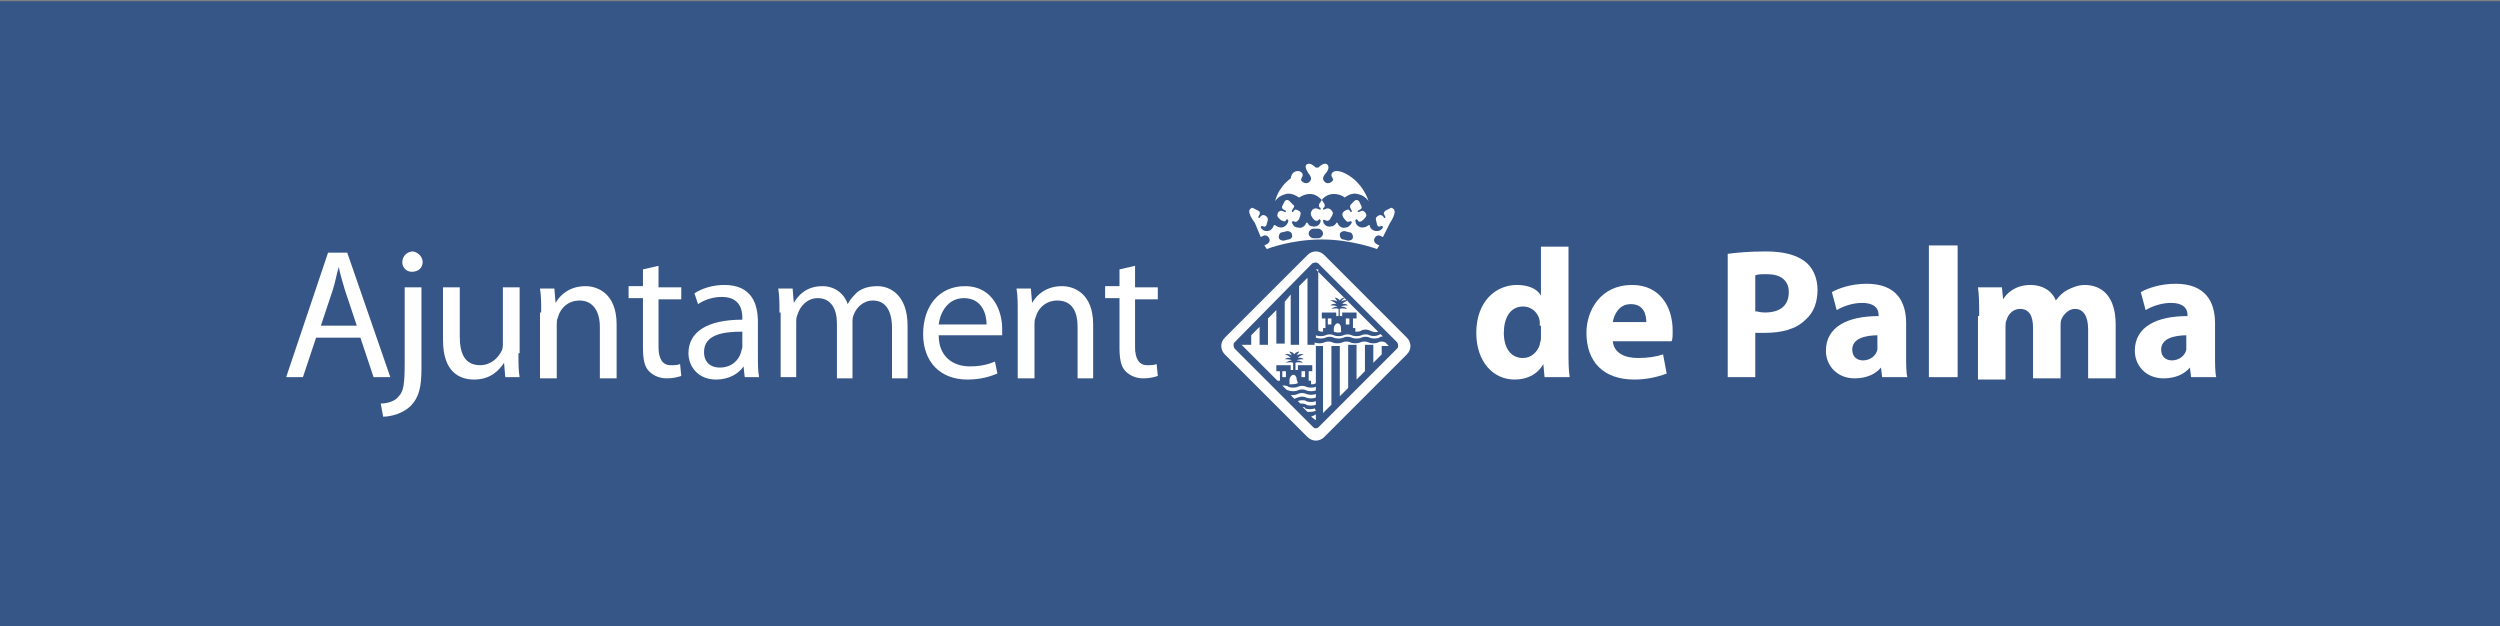
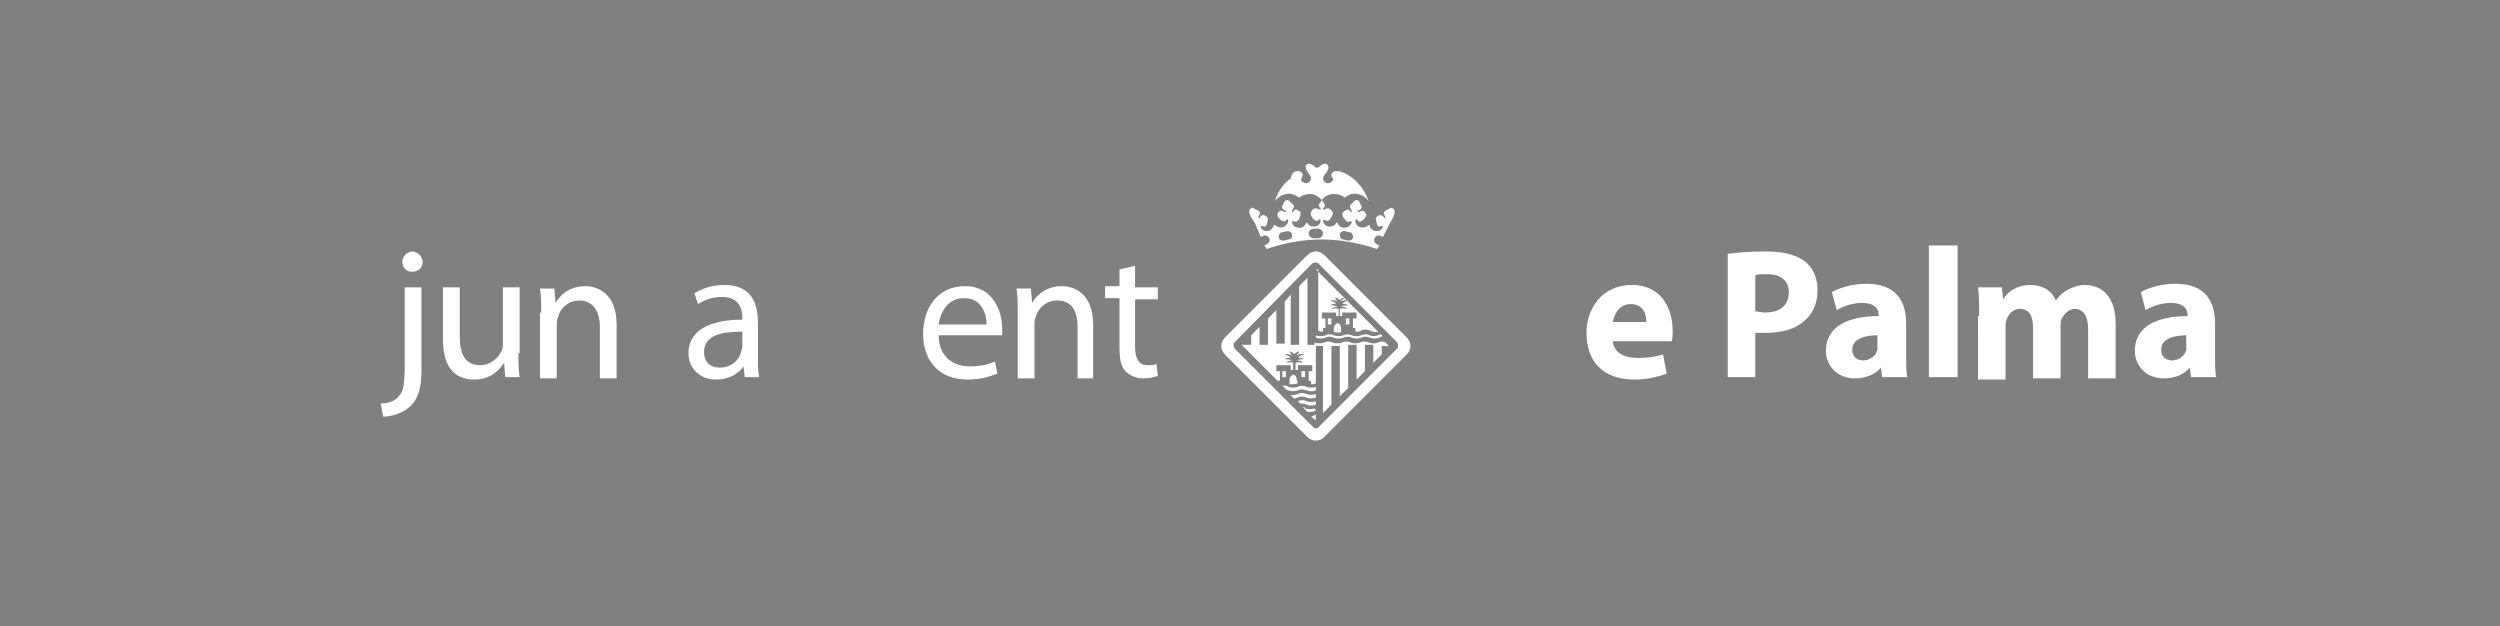
<svg xmlns="http://www.w3.org/2000/svg" version="1.1" id="Layer_1" x="0px" y="0px" viewBox="0 0 208.8 52.3" style="enable-background:new 0 0 208.8 52.3;" xml:space="preserve">
  <rect x="0" y="0" width="208.8" height="52.3" fill="#808080" stroke="none" />
  <style type="text/css">
	.st0{fill:#365688;}
	.st1{fill:#FFFFFF;}
</style>
  <g>
-     <polyline class="st0" points="0,0.1 208.8,0.1 208.8,52.3 0,52.3  " />
-     <path class="st1" d="M29.8,27.2l-1-3c-0.2-0.7-0.4-1.3-0.5-1.9h0c-0.2,0.6-0.3,1.3-0.5,1.9l-1,3H29.8z M26.4,28.2l-1.1,3.3h-1.4   l3.5-10.4h1.6l3.6,10.4h-1.4l-1.1-3.3H26.4z" />
    <path class="st1" d="M35.3,21.9c0,0.4-0.3,0.8-0.9,0.8c-0.5,0-0.8-0.4-0.8-0.8c0-0.5,0.4-0.9,0.9-0.9C35,21.1,35.3,21.5,35.3,21.9    M31.8,33.7c0.6,0,1.2-0.2,1.5-0.6c0.4-0.4,0.5-1,0.5-2.8V24h1.4v6.8c0,1.5-0.2,2.4-0.9,3.1c-0.6,0.6-1.6,0.9-2.3,0.9L31.8,33.7z" />
    <path class="st1" d="M43.3,29.5c0,0.8,0,1.5,0.1,2h-1.2l-0.1-1.2h0c-0.4,0.6-1.1,1.4-2.5,1.4c-1.2,0-2.6-0.6-2.6-3.3V24h1.4v4.1   c0,1.4,0.4,2.4,1.7,2.4c0.9,0,1.5-0.6,1.8-1.2c0.1-0.2,0.1-0.4,0.1-0.7V24h1.4V29.5z" />
    <path class="st1" d="M45.2,26.1c0-0.8,0-1.4-0.1-2h1.2l0.1,1.2h0c0.4-0.7,1.2-1.4,2.5-1.4c1,0,2.6,0.6,2.6,3.2v4.5h-1.4v-4.3   c0-1.2-0.5-2.2-1.7-2.2c-0.9,0-1.6,0.6-1.8,1.4c-0.1,0.2-0.1,0.4-0.1,0.6v4.5h-1.4V26.1z" />
-     <path class="st1" d="M55,22.2V24h1.9v1H55v4c0,0.9,0.3,1.5,1,1.5c0.4,0,0.6,0,0.8-0.1l0.1,1c-0.3,0.1-0.7,0.2-1.2,0.2   c-0.6,0-1.1-0.2-1.5-0.6c-0.4-0.4-0.5-1.1-0.5-2v-4.1h-1.2v-1h1.2v-1.4L55,22.2z" />
    <path class="st1" d="M62,27.7c-1.5,0-3.2,0.2-3.2,1.7c0,0.9,0.6,1.3,1.3,1.3c1,0,1.6-0.6,1.8-1.3c0-0.1,0.1-0.3,0.1-0.4V27.7z    M63.3,29.7c0,0.7,0,1.3,0.1,1.8h-1.2l-0.1-0.9h0c-0.4,0.6-1.2,1.1-2.3,1.1c-1.5,0-2.3-1.1-2.3-2.2c0-1.8,1.6-2.8,4.5-2.8v-0.2   c0-0.6-0.2-1.7-1.7-1.7c-0.7,0-1.4,0.2-2,0.6L58,24.5c0.6-0.4,1.5-0.7,2.5-0.7c2.3,0,2.8,1.6,2.8,3.1V29.7z" />
-     <path class="st1" d="M65.1,26.1c0-0.8,0-1.4-0.1-2h1.2l0.1,1.2h0c0.4-0.7,1.1-1.4,2.4-1.4c1,0,1.8,0.6,2.1,1.5h0   c0.2-0.4,0.5-0.7,0.8-1c0.4-0.3,0.9-0.5,1.7-0.5c1,0,2.5,0.7,2.5,3.3v4.4h-1.3v-4.2c0-1.4-0.5-2.3-1.6-2.3c-0.8,0-1.4,0.6-1.6,1.2   c-0.1,0.2-0.1,0.4-0.1,0.7v4.6h-1.3V27c0-1.2-0.5-2.1-1.6-2.1c-0.9,0-1.5,0.7-1.7,1.4c-0.1,0.2-0.1,0.4-0.1,0.7v4.5h-1.3V26.1z" />
    <path class="st1" d="M82.4,27.1c0-0.9-0.4-2.2-1.9-2.2c-1.4,0-2,1.3-2.1,2.2H82.4z M78.4,28c0,1.8,1.2,2.6,2.6,2.6   c1,0,1.6-0.2,2.1-0.4l0.2,1c-0.5,0.2-1.3,0.5-2.5,0.5c-2.3,0-3.7-1.5-3.7-3.8c0-2.3,1.3-4,3.5-4c2.4,0,3.1,2.2,3.1,3.5   c0,0.3,0,0.5,0,0.6H78.4z" />
    <path class="st1" d="M85,26.1c0-0.8,0-1.4-0.1-2h1.2l0.1,1.2h0c0.4-0.7,1.2-1.4,2.5-1.4c1,0,2.6,0.6,2.6,3.2v4.5H90v-4.3   c0-1.2-0.4-2.2-1.7-2.2c-0.9,0-1.6,0.6-1.8,1.4c-0.1,0.2-0.1,0.4-0.1,0.6v4.5H85V26.1z" />
    <path class="st1" d="M94.8,22.2V24h1.9v1h-1.9v4c0,0.9,0.3,1.5,1,1.5c0.4,0,0.6,0,0.8-0.1l0.1,1c-0.3,0.1-0.7,0.2-1.2,0.2   c-0.6,0-1.1-0.2-1.5-0.6c-0.4-0.4-0.5-1.1-0.5-2v-4.1h-1.2v-1h1.2v-1.4L94.8,22.2z" />
-     <path class="st1" d="M128.6,27.2c0-0.1,0-0.3,0-0.4c-0.1-0.6-0.6-1.2-1.4-1.2c-1.1,0-1.6,1-1.6,2.2c0,1.3,0.6,2.1,1.6,2.1   c0.7,0,1.2-0.5,1.4-1.1c0-0.2,0.1-0.3,0.1-0.5V27.2z M131,20.5v8.7c0,0.9,0,1.7,0.1,2.3H129l-0.1-1.1h0c-0.5,0.9-1.4,1.3-2.4,1.3   c-1.8,0-3.2-1.5-3.2-3.9c0-2.6,1.6-4,3.4-4c0.9,0,1.7,0.3,2,0.9h0v-4.1H131z" />
    <path class="st1" d="M137.5,26.9c0-0.6-0.2-1.5-1.3-1.5c-1,0-1.4,0.9-1.5,1.5H137.5z M134.7,28.5c0.1,1,1,1.4,2.1,1.4   c0.8,0,1.5-0.1,2.1-0.3l0.3,1.6c-0.8,0.3-1.7,0.5-2.7,0.5c-2.6,0-4-1.5-4-3.9c0-1.9,1.2-4,3.8-4c2.4,0,3.4,1.9,3.4,3.8   c0,0.4,0,0.8-0.1,0.9H134.7z" />
    <path class="st1" d="M146.6,26c0.2,0,0.4,0.1,0.8,0.1c1.3,0,2-0.6,2-1.7c0-1-0.7-1.5-1.8-1.5c-0.5,0-0.8,0-1,0.1V26z M144.3,21.2   c0.7-0.1,1.8-0.2,3.2-0.2c1.5,0,2.5,0.3,3.2,0.8c0.7,0.5,1.1,1.4,1.1,2.4c0,1-0.3,1.9-1,2.5c-0.8,0.8-2,1.1-3.4,1.1   c-0.3,0-0.6,0-0.8,0v3.7h-2.3V21.2z" />
    <path class="st1" d="M156.9,28c-1.2,0-2.2,0.3-2.2,1.2c0,0.6,0.4,0.9,0.9,0.9c0.6,0,1.1-0.4,1.2-0.9c0-0.1,0-0.3,0-0.4V28z    M159.2,29.7c0,0.7,0,1.4,0.1,1.8h-2.1l-0.1-0.8h0c-0.5,0.6-1.3,0.9-2.2,0.9c-1.5,0-2.4-1.1-2.4-2.3c0-2,1.8-2.9,4.4-2.9v-0.1   c0-0.4-0.2-1-1.4-1c-0.8,0-1.6,0.3-2.1,0.6l-0.4-1.5c0.5-0.3,1.6-0.7,2.9-0.7c2.5,0,3.3,1.5,3.3,3.3V29.7z" />
    <rect x="161.1" y="20.5" class="st1" width="2.4" height="11" />
    <path class="st1" d="M165.3,26.4c0-0.9,0-1.8-0.1-2.4h2l0.1,1h0c0.3-0.5,1-1.2,2.3-1.2c1,0,1.8,0.5,2.1,1.3h0   c0.3-0.4,0.6-0.7,1-0.9c0.4-0.2,0.9-0.4,1.4-0.4c1.5,0,2.6,1,2.6,3.3v4.5h-2.3v-4.1c0-1.1-0.4-1.7-1.1-1.7c-0.5,0-0.9,0.4-1.1,0.8   c-0.1,0.2-0.1,0.4-0.1,0.6v4.4h-2.3v-4.2c0-1-0.3-1.6-1.1-1.6c-0.6,0-1,0.5-1.1,0.9c-0.1,0.2-0.1,0.4-0.1,0.6v4.4h-2.3V26.4z" />
    <path class="st1" d="M182.7,28c-1.2,0-2.2,0.3-2.2,1.2c0,0.6,0.4,0.9,0.9,0.9c0.6,0,1.1-0.4,1.2-0.9c0-0.1,0-0.3,0-0.4V28z    M185,29.7c0,0.7,0,1.4,0.1,1.8h-2.1l-0.1-0.8h0c-0.5,0.6-1.3,0.9-2.2,0.9c-1.5,0-2.4-1.1-2.4-2.3c0-2,1.8-2.9,4.4-2.9v-0.1   c0-0.4-0.2-1-1.4-1c-0.8,0-1.6,0.3-2.1,0.6l-0.4-1.5c0.5-0.3,1.6-0.7,2.9-0.7c2.5,0,3.3,1.5,3.3,3.3V29.7z" />
    <path class="st1" d="M108.7,14.4c0,0,0.1,0.1,0.1,0.2c0,0.2-0.1,0.2-0.1,0.3c0,0.1-0.1,0.1,0,0.2c0.1,0.1,0.2,0.2,0.4,0.2   c0.2,0,0.4-0.2,0.4-0.4c0-0.1-0.1-0.3-0.2-0.4c-0.2-0.3-0.4-0.7-0.1-0.8c0.2-0.1,0.5,0.1,0.7,0.3c0,0,0.1,0,0.1,0c0,0,0.1,0,0.1,0   c0.2-0.2,0.5-0.4,0.7-0.3c0.3,0.2,0.1,0.6-0.1,0.8c-0.1,0.1-0.2,0.3-0.2,0.4c0,0.2,0.2,0.4,0.4,0.4c0.2,0,0.3-0.1,0.4-0.2   c0.1-0.1,0-0.2,0-0.2c0-0.1-0.1-0.1-0.1-0.3c0-0.1,0.1-0.2,0.1-0.2c0.2-0.2,0.8-0.2,1.7,0.5c1,0.8,1.3,1.9,1.3,1.9   c-0.2-0.3-0.5-0.5-0.9-0.6c-0.5-0.1-0.8,0.1-1.1,0.3c-0.2-0.2-0.6-0.3-0.9-0.3c-0.4,0-0.8,0.2-1,0.5l0.2,0.3c0.1,0.2,0,0.3,0,0.3   l-0.1,0.1c0,0,0,0,0,0.1c0,0,0.1,0,0.1,0c0,0,0.2-0.1,0.3-0.1c0.1,0,0.3,0.1,0.4,0.3c0.1,0.2-0.2,0.5-0.2,0.6   c-0.1,0.1-0.2,0.2-0.4,0.1c-0.2-0.1-0.2,0-0.2,0c0,0.4,0.4,0.6,0.7,0.5c0.2,0,0.4-0.2,0.4-0.3l0.1,0c0.1,0.3,0.4,0.5,0.7,0.4   c0.2,0,0.4-0.2,0.5-0.4c0,0,0-0.2-0.2-0.1c-0.2,0.1-0.3-0.1-0.4-0.2c-0.1-0.1-0.3-0.4-0.1-0.6c0.1-0.1,0.3-0.2,0.4-0.2   c0.1,0,0.2,0.2,0.2,0.2c0,0,0,0,0.1,0c0,0,0-0.1,0-0.1l-0.1-0.2c0,0-0.1-0.1,0-0.3l0.3-0.3c0,0,0.1-0.1,0.2-0.1   c0.1,0,0.2,0.1,0.2,0.1l0.2,0.4c0.1,0.2-0.1,0.3-0.1,0.3l-0.2,0.1c0,0,0,0,0,0.1c0,0,0,0,0.1,0c0,0,0.2-0.1,0.3-0.1   c0.1,0,0.3,0.2,0.3,0.3c0.1,0.2-0.3,0.5-0.3,0.5c-0.1,0.1-0.3,0.2-0.4,0c-0.1-0.2-0.2,0-0.2,0c0,0.4,0.3,0.6,0.6,0.6   c0.2,0,0.4-0.1,0.5-0.2l0.1,0c0,0.3,0.3,0.5,0.6,0.5c0.2,0,0.4-0.1,0.5-0.3c0,0,0-0.2-0.2-0.1c-0.2,0.1-0.3-0.1-0.3-0.2   c0-0.1-0.2-0.5,0-0.6c0.1-0.1,0.3-0.2,0.4-0.1c0.1,0,0.2,0.2,0.2,0.2c0,0,0,0,0.1,0c0,0,0-0.1,0-0.1l-0.1-0.2c0,0-0.1-0.1,0.1-0.3   l0.4-0.2c0,0,0.1-0.1,0.2,0c0.5,0.2-0.2,1.2-0.2,1.2l-0.6,1.2l-0.2-0.1c-0.2-0.1-0.4,0-0.5,0.2c-0.1,0.2,0,0.4,0.2,0.5l0.2,0.1   l-0.2,0.3c0,0-2.1-0.8-4.6-0.8c-2.6,0-4.6,0.8-4.6,0.8l-0.2-0.3l0.2-0.1c0.2-0.1,0.3-0.3,0.2-0.5c-0.1-0.2-0.3-0.3-0.5-0.2   l-0.2,0.1l-0.5-1.2c0,0-0.8-1-0.3-1.2c0.1-0.1,0.2,0,0.2,0l0.4,0.2c0.2,0.1,0.1,0.3,0.1,0.3l-0.1,0.2c0,0,0,0,0,0.1   c0,0,0.1,0,0.1,0c0,0,0.1-0.2,0.2-0.2c0.1-0.1,0.3,0,0.4,0.1c0.2,0.2,0,0.5,0,0.6c0,0.1-0.1,0.3-0.3,0.2c-0.2-0.1-0.2,0.1-0.2,0.1   c0.1,0.2,0.3,0.3,0.5,0.3c0.3,0,0.5-0.2,0.6-0.5l0.1,0c0.1,0.1,0.3,0.2,0.5,0.2c0.3,0,0.6-0.3,0.6-0.6c0,0-0.1-0.2-0.2,0   c-0.1,0.2-0.3,0-0.4,0c-0.1-0.1-0.4-0.3-0.3-0.5c0-0.2,0.2-0.3,0.3-0.3c0.1,0,0.3,0.1,0.3,0.1c0,0,0,0,0.1,0c0,0,0-0.1,0-0.1   l-0.2-0.1c0,0-0.2-0.1-0.1-0.3l0.2-0.4c0,0,0.1-0.1,0.2-0.1c0.1,0,0.2,0.1,0.2,0.1l0.3,0.3c0.2,0.1,0,0.3,0,0.3l-0.1,0.2   c0,0,0,0,0,0.1c0,0,0.1,0,0.1,0c0,0,0.1-0.2,0.2-0.2c0.1,0,0.3,0.1,0.4,0.2c0.1,0.2-0.1,0.5-0.1,0.6c-0.1,0.1-0.2,0.3-0.4,0.2   c-0.2-0.1-0.2,0.1-0.2,0.1c0.1,0.2,0.2,0.4,0.5,0.4c0.3,0.1,0.6-0.1,0.7-0.4l0.1,0c0.1,0.2,0.2,0.3,0.4,0.3   c0.3,0.1,0.7-0.1,0.7-0.5c0,0-0.1-0.2-0.2,0c-0.2,0.1-0.3,0-0.4-0.1c-0.1-0.1-0.3-0.4-0.2-0.6c0.1-0.2,0.2-0.3,0.4-0.3   c0.1,0,0.3,0.1,0.3,0.1c0,0,0,0,0.1,0c0,0,0-0.1,0-0.1l-0.1-0.1c0,0-0.1-0.1,0-0.3l0.2-0.3c-0.3-0.3-0.6-0.5-1-0.5   c-0.3,0-0.6,0.1-0.9,0.3c-0.3-0.2-0.7-0.4-1.1-0.3c-0.4,0.1-0.7,0.3-0.9,0.6c0,0,0.2-1.1,1.3-1.9C107.9,14.2,108.5,14.2,108.7,14.4    M106.8,19.8c0,0.2,0.2,0.3,0.4,0.3l0.4-0.1c0.2,0,0.4-0.2,0.3-0.4c0-0.2-0.2-0.3-0.4-0.3l-0.4,0.1   C106.9,19.4,106.8,19.6,106.8,19.8 M113,19.8c0-0.2-0.1-0.4-0.3-0.4l-0.4-0.1c-0.2,0-0.4,0.1-0.4,0.3c0,0.2,0.1,0.4,0.3,0.4   l0.4,0.1C112.8,20.1,113,20,113,19.8 M109.3,19.5c0,0.2,0.2,0.4,0.4,0.4h0.4c0.2,0,0.4-0.2,0.4-0.4c0-0.2-0.2-0.4-0.4-0.4h-0.4   C109.5,19.1,109.3,19.3,109.3,19.5" />
    <path class="st1" d="M110.9,26.6h0.3v0.5h-0.3V26.6z M103.1,28.6c-0.1,0.1-0.1,0.3,0,0.5l6.6,6.6c0.1,0.1,0.3,0.1,0.4,0l6.6-6.6   c0.1-0.1,0.1-0.3,0-0.5l-6.6-6.6c-0.1-0.1-0.3-0.1-0.5,0L103.1,28.6z M109.2,21.3c0.4-0.4,1-0.4,1.4,0l6.9,6.9c0.4,0.4,0.4,1,0,1.4   l-6.9,6.9c-0.4,0.4-1,0.4-1.4,0l-6.9-6.9c-0.4-0.4-0.4-1,0-1.4L109.2,21.3z M109.9,22.5l5.2,5.2c-0.2,0.1-0.5,0-0.7-0.1   c-0.2-0.1-0.5-0.1-0.7,0c-0.1,0.1-0.3,0.1-0.5,0.1l0-0.3H113v-0.8h0.3v-0.5h-1.2v0.3h-0.2v-0.6c0.2-0.1,0.6,0,0.6,0   c-0.1-0.2-0.5-0.2-0.5-0.2c0.1-0.1,0.6-0.1,0.6-0.1c-0.3-0.2-0.5-0.1-0.5-0.1c0.1-0.2,0.5-0.3,0.5-0.3c-0.4-0.1-0.6,0.1-0.6,0.1   s0.1-0.2,0.3-0.3c0.1-0.1-0.3,0-0.4,0.2c-0.1-0.2-0.5-0.3-0.4-0.2c0.1,0.1,0.2,0.3,0.2,0.3s-0.2-0.2-0.6-0.1c0,0,0.4,0.1,0.5,0.3   c0,0-0.2-0.1-0.5,0.1c0,0,0.5,0,0.6,0.1c0,0-0.3,0-0.5,0.2c0,0,0.4-0.1,0.6,0v0.6h-0.2v-0.3h-1.2v0.5h0.3l0,0.8h-0.2v0.3   c-0.1,0-0.3,0-0.4-0.1V22.5z M115.3,27.9l0.2,0.2c-0.1,0-0.2,0-0.3,0.1c-0.2,0.1-0.6,0.1-0.8,0c-0.2-0.1-0.5-0.1-0.7,0   c-0.2,0.1-0.6,0.1-0.8,0c-0.2-0.1-0.5-0.1-0.7,0c-0.2,0.1-0.6,0.1-0.8,0c-0.2-0.1-0.5-0.1-0.7,0c-0.2,0.1-0.6,0.1-0.8,0V28   c0.2,0.1,0.6,0.1,0.8,0c0.2-0.1,0.5-0.1,0.7,0c0.2,0.1,0.6,0.1,0.8,0c0.2-0.1,0.5-0.1,0.7,0c0.2,0.1,0.6,0.1,0.8,0   c0.2-0.1,0.5-0.1,0.7,0C114.6,28.1,115,28.1,115.3,27.9L115.3,27.9z M115.4,28.8v0.8l-0.7,0.7v-1.5H114V31l-0.7,0.7v-2.9h-0.7v3.6   l-0.7,0.7v-4.2h-0.7v4.9l-0.7,0.7v-5.6h-0.7v-0.3c0.2,0.1,0.6,0.1,0.8,0c0.2-0.1,0.5-0.1,0.7,0c0.2,0.1,0.6,0.1,0.8,0   c0.2-0.1,0.5-0.1,0.7,0c0.2,0.1,0.6,0.1,0.8,0c0.2-0.1,0.5-0.1,0.7,0c0.2,0.1,0.6,0.1,0.8,0c0.2-0.1,0.4-0.1,0.6,0l0.3,0.3H115.4z    M107.1,31h0.3v0.5h-0.3V31z M108.7,31h0.3v0.5h-0.3V31z M108.4,32c-0.2,0.1-0.5,0.1-0.7,0.1v-0.4c0-0.2,0.2-0.4,0.3-0.4   c0.2,0,0.3,0.2,0.3,0.4L108.4,32z M107.4,32.5l-0.3-0.3c0.2,0,0.4,0,0.5,0.1c0.2,0.1,0.6,0.1,0.8,0c0.2-0.1,0.5-0.1,0.7,0   c0.2,0.1,0.6,0.1,0.8,0v0.3c-0.2,0.1-0.6,0.1-0.8,0c-0.2-0.1-0.5-0.1-0.7,0c-0.2,0.1-0.6,0.1-0.8,0   C107.5,32.6,107.4,32.5,107.4,32.5 M109.1,33.8c-0.1-0.1-0.4-0.1-0.5-0.1l-0.2-0.2c0.2-0.1,0.6-0.1,0.7,0c0.2,0.1,0.6,0.1,0.8,0   l0,0.3C109.7,33.9,109.3,33.9,109.1,33.8 M109.9,34.3c-0.2,0.1-0.4,0.1-0.7,0.1l-0.4-0.4c0.1,0,0.2,0,0.2,0.1   c0.2,0.1,0.6,0.1,0.8,0L109.9,34.3z M109.9,34.6l0,0.5l-0.4-0.3C109.7,34.7,109.8,34.7,109.9,34.6 M109.9,32.9l0,0.3   c-0.2,0.1-0.6,0.1-0.8,0c-0.2-0.1-0.5-0.1-0.7,0c-0.1,0-0.2,0.1-0.3,0.1l-0.3-0.3c0.2,0,0.4,0,0.6-0.1c0.2-0.1,0.5-0.1,0.7,0   C109.3,33,109.7,33,109.9,32.9 M107.8,24.6v4.2h0.7v-4.9l0.7-0.7v5.6h0.7l0,3.2c-0.1,0.1-0.3,0.1-0.4,0.1v-0.3h-0.2l0-0.8h0.3v-0.5   h-1.2v0.4h-0.2v-0.6c0.2-0.1,0.6,0,0.6,0c-0.1-0.2-0.5-0.2-0.5-0.2c0.1-0.1,0.6-0.1,0.6-0.1c-0.3-0.2-0.5-0.1-0.5-0.1   c0.1-0.2,0.5-0.3,0.5-0.3c-0.4-0.1-0.6,0.1-0.6,0.1s0.1-0.2,0.2-0.3c0.1-0.1-0.3,0-0.4,0.2c-0.1-0.2-0.5-0.3-0.4-0.2   c0.1,0.1,0.2,0.3,0.2,0.3s-0.2-0.2-0.6-0.1c0,0,0.4,0.1,0.5,0.3c0,0-0.2-0.1-0.5,0.1c0,0,0.5,0,0.6,0.1c0,0-0.3,0-0.5,0.2   c0,0,0.4-0.1,0.6,0v0.6h-0.2v-0.4h-1.2V31h0.3v0.8h-0.2l-3-3h0.8V28l0.7-0.7v1.5h0.7v-2.2l0.7-0.7v2.8h0.7v-3.5L107.8,24.6z    M112.1,27.7c-0.2,0.1-0.5,0.1-0.7,0v-0.3c0-0.2,0.2-0.4,0.3-0.4c0.2,0,0.3,0.2,0.3,0.4V27.7z M112.4,26.6h0.3v0.5h-0.3V26.6z" />
  </g>
</svg>